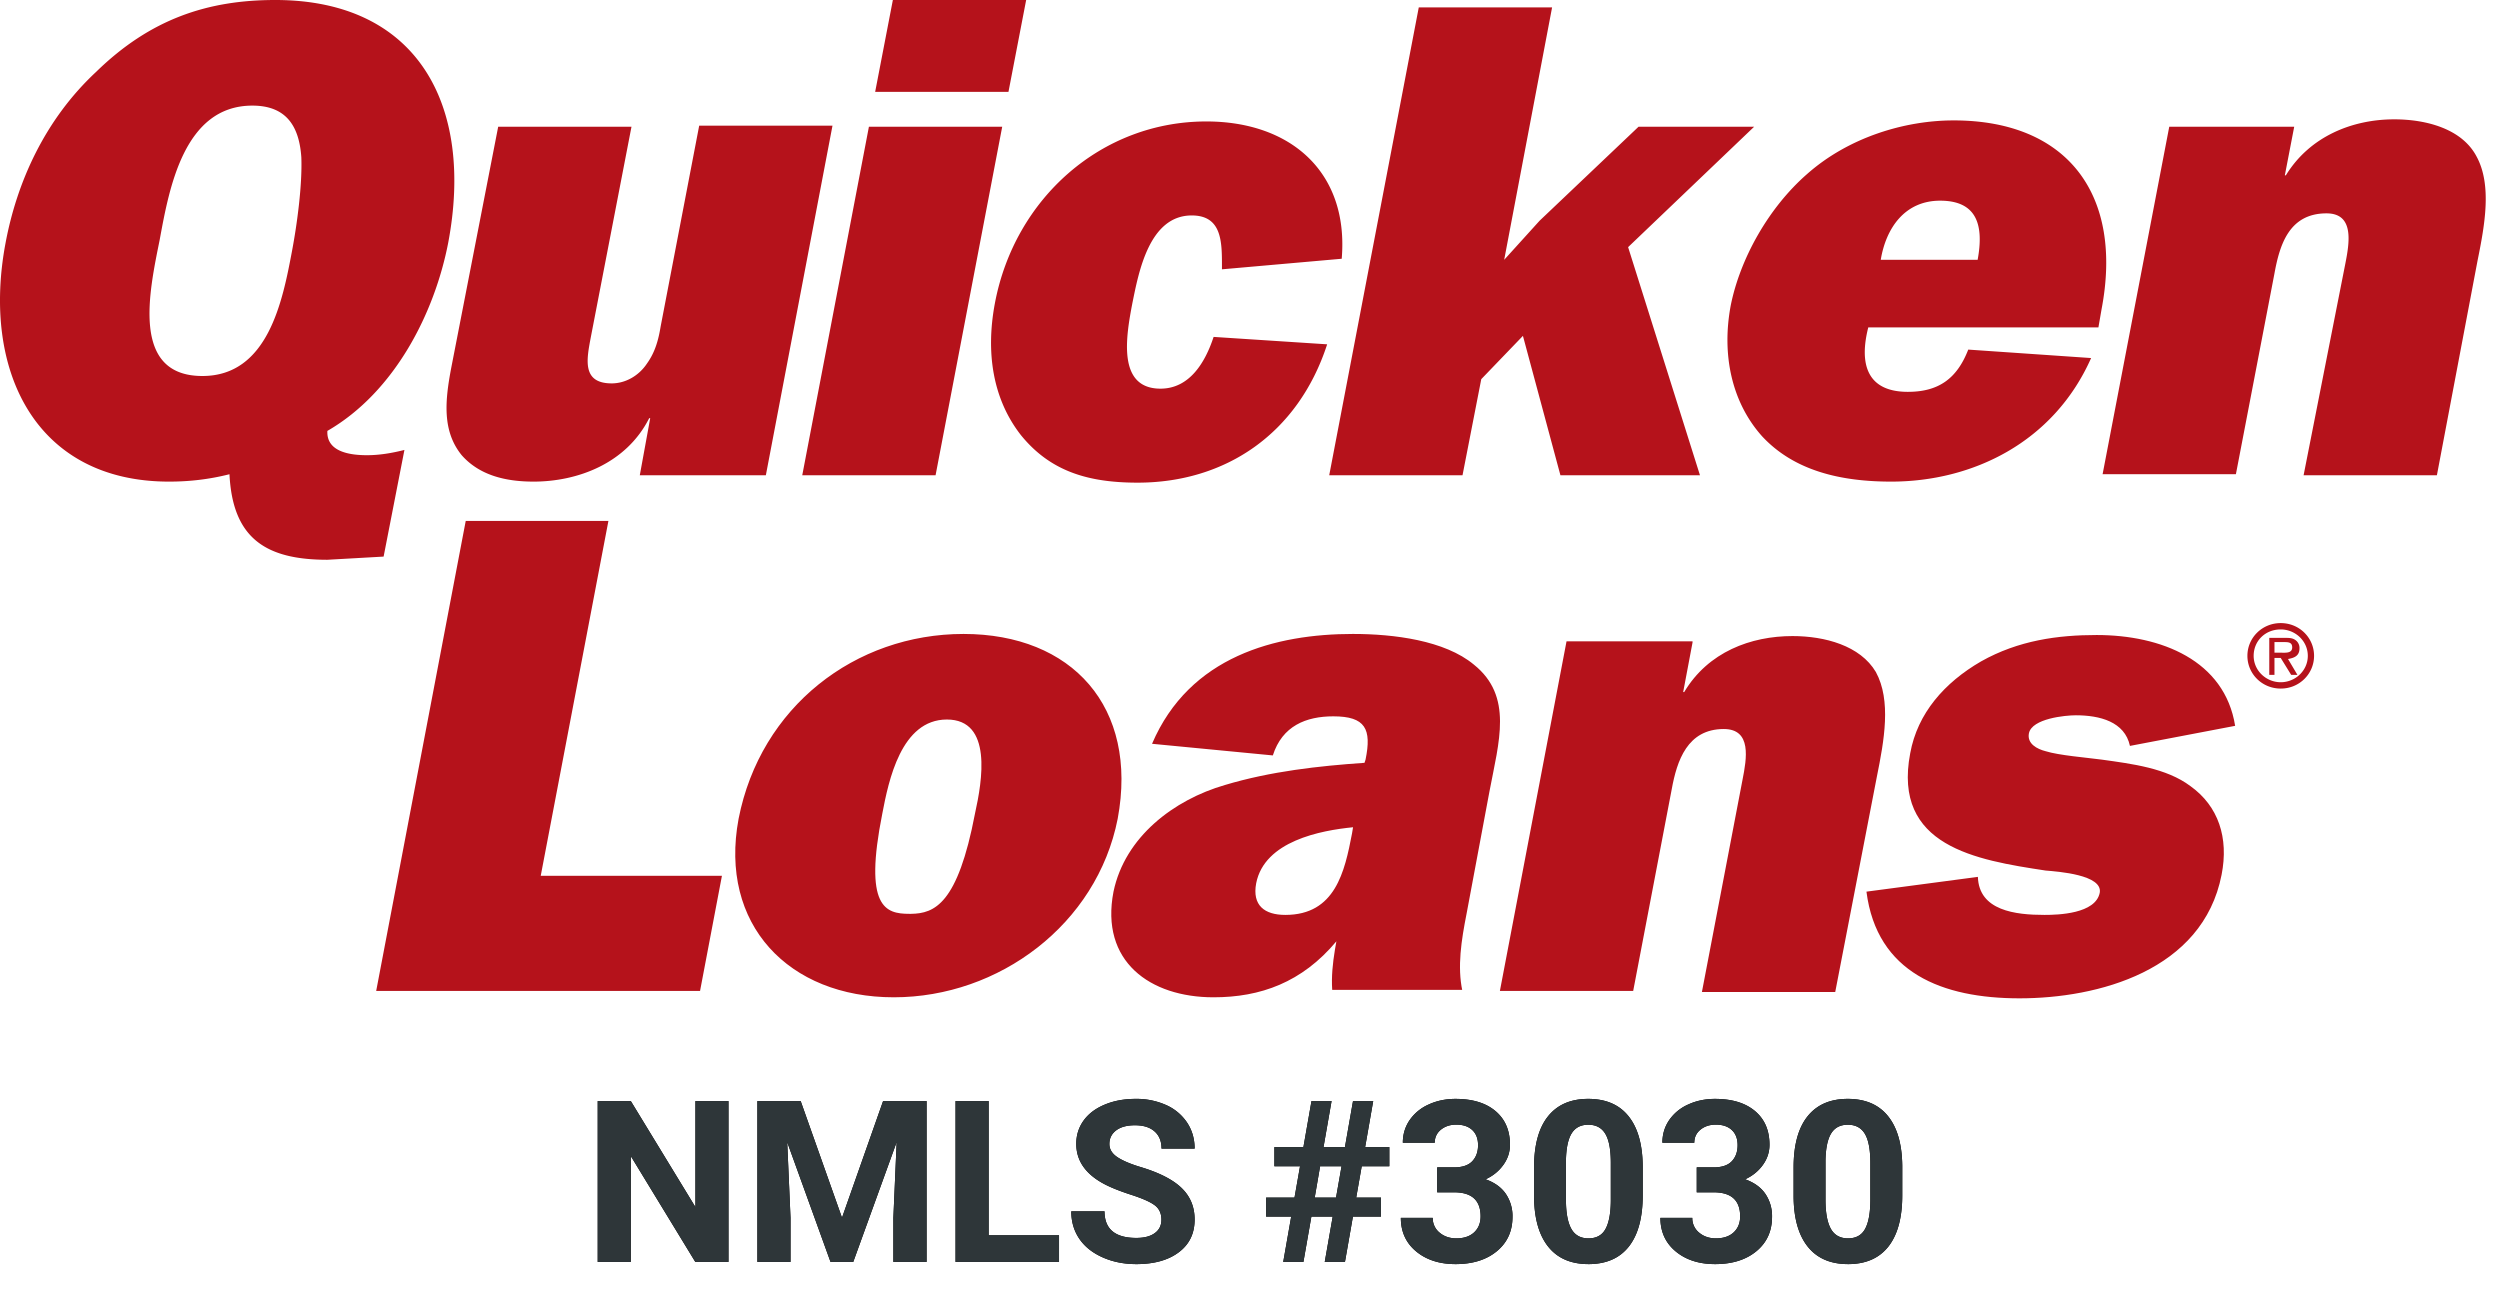
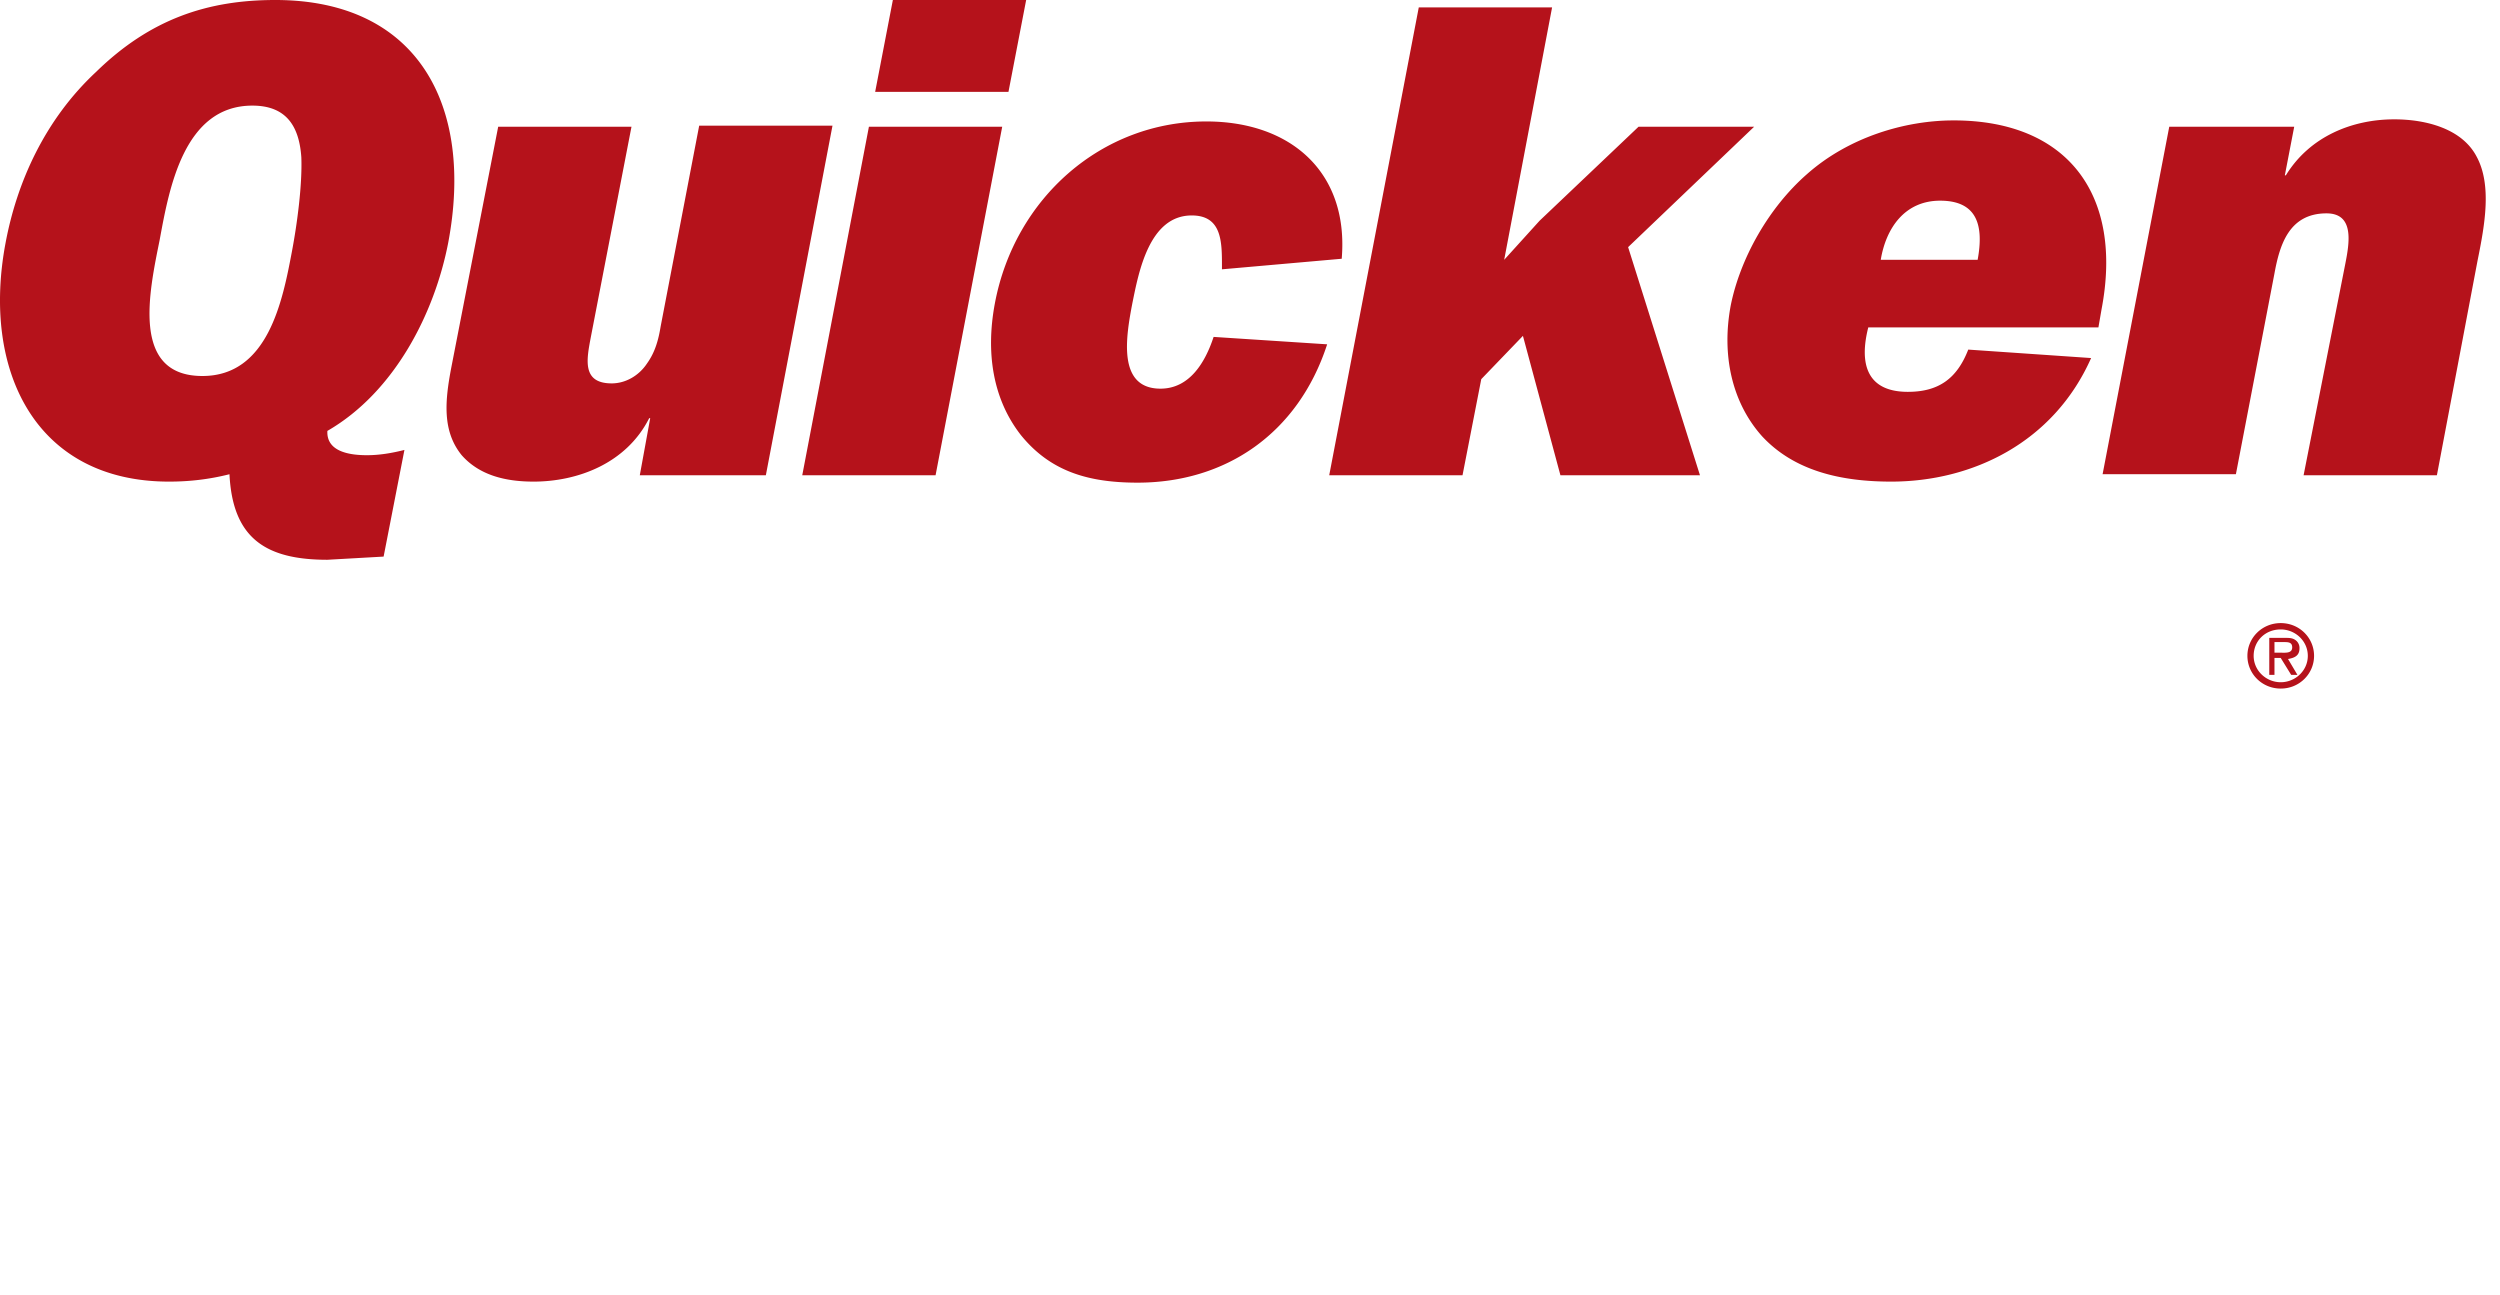
<svg xmlns="http://www.w3.org/2000/svg" xmlns:xlink="http://www.w3.org/1999/xlink" width="110" height="57">
  <defs>
-     <path id="a" d="M1.613 7.429V2.773L4.451 7.43H5.91V.353H4.456v4.665L1.613.353H.156V7.43h1.457zm7.027 0V5.494l-.145-3.333L10.4 7.429h1l1.91-5.273-.145 3.338V7.43h1.462V.353h-1.914l-1.808 5.132L9.087.353H7.182V7.43H8.64zm11.814 0V6.257h-3.096V.353h-1.457V7.43h4.553zm3.402.097c.784 0 1.407-.174 1.87-.523.464-.348.695-.828.695-1.44 0-.551-.189-1.011-.568-1.38-.38-.37-.983-.68-1.813-.929-.45-.136-.791-.282-1.023-.437-.231-.156-.347-.348-.347-.578 0-.247.099-.445.296-.596.198-.15.475-.226.831-.226.37 0 .656.09.86.27.205.18.307.432.307.756h1.457c0-.425-.109-.804-.328-1.137a2.151 2.151 0 00-.92-.776 3.18 3.18 0 00-1.351-.274c-.503 0-.955.084-1.359.253-.403.168-.712.402-.928.702-.215.3-.323.64-.323 1.023 0 .735.402 1.32 1.205 1.754.295.159.695.32 1.2.484.506.163.856.319 1.05.466.195.147.292.359.292.634 0 .253-.097.45-.292.59-.194.142-.465.212-.811.212-.933 0-1.4-.39-1.4-1.171h-1.463c0 .457.118.858.353 1.205.235.347.576.62 1.023.819.447.2.942.299 1.487.299zm7.352-.097l.35-1.993h.938l-.35 1.993h.89l.35-1.993h1.234V4.6H33.53l.243-1.38h1.215v-.845h-1.064l.354-2.022h-.889l-.355 2.022h-.942l.354-2.022h-.884l-.355 2.022H29.93v.845h1.128l-.243 1.38h-1.25v.836h1.104l-.35 1.993h.89zM32.642 4.6h-.938l.238-1.38h.943l-.243 1.38zM37.9 7.526c.755 0 1.361-.19 1.82-.569.458-.379.687-.883.687-1.511a1.74 1.74 0 00-.294-1.01c-.196-.286-.493-.5-.891-.642.32-.146.58-.355.777-.627.198-.272.297-.57.297-.894 0-.629-.213-1.122-.637-1.48-.424-.358-1.01-.537-1.76-.537-.43 0-.825.082-1.183.248a1.991 1.991 0 00-.835.687c-.2.294-.3.625-.3.994h1.405c0-.236.09-.428.272-.576.182-.147.407-.22.676-.22.298 0 .532.079.702.237.17.159.255.38.255.666 0 .295-.086.531-.257.71-.172.178-.436.267-.793.267h-.748v1.098h.744c.777 0 1.166.353 1.166 1.06 0 .291-.095.525-.284.702-.19.176-.452.264-.785.264-.292 0-.537-.084-.736-.252a.814.814 0 01-.3-.651h-1.404c0 .612.225 1.104.673 1.477.449.372 1.027.559 1.733.559zm5.85 0c.781 0 1.374-.26 1.78-.778.404-.518.607-1.266.607-2.245V3.201c-.01-.95-.219-1.678-.627-2.185-.408-.507-.998-.76-1.769-.76-.771 0-1.362.256-1.771.768-.41.512-.615 1.262-.615 2.25v1.302c.01.95.219 1.678.627 2.187.408.508.998.763 1.769.763zm0-1.133c-.346 0-.598-.14-.755-.42-.157-.28-.236-.709-.236-1.285v-1.72c.01-.542.093-.94.25-1.194.158-.254.402-.381.732-.381.34 0 .59.134.75.4.161.268.241.695.241 1.281v1.682c-.006.554-.086.965-.238 1.234s-.4.403-.743.403zm5.57 1.133c.755 0 1.361-.19 1.82-.569.458-.379.687-.883.687-1.511a1.74 1.74 0 00-.294-1.01c-.196-.286-.493-.5-.891-.642.32-.146.58-.355.777-.627.198-.272.296-.57.296-.894 0-.629-.212-1.122-.636-1.48-.425-.358-1.01-.537-1.76-.537-.43 0-.825.082-1.183.248a1.991 1.991 0 00-.835.687c-.2.294-.3.625-.3.994h1.405c0-.236.09-.428.272-.576.182-.147.407-.22.676-.22.298 0 .532.079.702.237.17.159.255.38.255.666 0 .295-.086.531-.257.71-.172.178-.436.267-.793.267h-.748v1.098h.744c.777 0 1.166.353 1.166 1.06 0 .291-.095.525-.284.702-.19.176-.452.264-.785.264-.292 0-.537-.084-.736-.252a.814.814 0 01-.3-.651h-1.404c0 .612.225 1.104.673 1.477.449.372 1.026.559 1.733.559zm5.85 0c.781 0 1.374-.26 1.78-.778.404-.518.607-1.266.607-2.245V3.201c-.01-.95-.219-1.678-.627-2.185-.408-.507-.998-.76-1.77-.76-.77 0-1.36.256-1.77.768-.41.512-.615 1.262-.615 2.25v1.302c.01.95.219 1.678.627 2.187.408.508.998.763 1.769.763zm0-1.133c-.346 0-.598-.14-.755-.42-.157-.28-.236-.709-.236-1.285v-1.72c.01-.542.093-.94.25-1.194.158-.254.401-.381.732-.381.34 0 .59.134.75.4.161.268.241.695.241 1.281v1.682c-.006.554-.086.965-.238 1.234s-.4.403-.743.403z" />
-   </defs>
+     </defs>
  <g fill="none" fill-rule="evenodd">
    <g fill-rule="nonzero" transform="translate(-41 -616)">
      <g transform="translate(41 616)">
        <g fill="#B5121B">
          <g>
            <path d="M.245 10.688c-1.054 5.577 1.283 10.503 7.194 10.503.87 0 1.741-.093 2.658-.325.137 2.788 1.558 3.764 4.307 3.764l2.475-.14.916-4.693c-.55.14-1.1.232-1.65.232-.733 0-1.787-.14-1.74-1.069 2.978-1.72 4.719-5.205 5.315-8.272C20.865 4.648 18.39 0 12.113 0 9.135 0 6.614.836 4.232 3.16 1.986 5.251.749 7.993.245 10.688zm8.66 5.856c-3.161 0-2.336-3.718-1.878-5.995.412-2.23 1.054-5.902 4.078-5.902 1.512 0 2.062.93 2.154 2.277.045 1.208-.184 2.928-.413 4.136-.412 2.184-1.054 5.484-3.94 5.484zm19.246 4.368l.458-2.51h-.046c-1.008 1.999-3.161 2.789-5.086 2.789-1.237 0-2.383-.279-3.162-1.162-.87-1.069-.733-2.416-.458-3.857L21.92 5.577h5.865l-1.787 9.247c-.183.976-.412 2.045.917 2.045.596 0 1.191-.325 1.558-.883.366-.511.504-1.069.596-1.626l1.695-8.83h5.865l-2.932 15.382H28.15zM44.372 4.043h-5.865L39.286 0h5.865l-.779 4.043zm-3.207 16.869h-5.866l2.933-15.335h5.865l-2.932 15.335zm17.23-5.762c-1.284 3.95-4.492 6.087-8.34 6.087-2.2 0-3.85-.51-5.133-2.09-1.237-1.58-1.558-3.626-1.145-5.81.87-4.6 4.674-7.993 9.302-7.993 3.711 0 6.277 2.23 5.957 6.041l-5.27.465v-.14c0-1.068 0-2.23-1.329-2.23-1.879 0-2.337 2.51-2.612 3.857-.275 1.44-.687 3.764 1.237 3.764 1.283 0 1.97-1.161 2.337-2.277l4.995.326zm13.242-4.276l3.162 10.038h-6.14l-1.65-6.134-1.833 1.905-.825 4.229h-5.865L62.426.325h5.866l-2.108 11.107 1.558-1.72 4.353-4.135h5.086l-5.544 5.297zM86.603 15.382c-.504 1.301-1.329 1.859-2.658 1.859-1.787 0-2.154-1.208-1.741-2.835H92.33l.137-.79c.962-5.019-1.466-8.318-6.507-8.318-2.153 0-4.628.743-6.46 2.37-1.696 1.487-2.933 3.717-3.346 5.762-.412 2.184.046 4.276 1.375 5.763 1.42 1.533 3.482 1.998 5.682 1.998 3.574 0 7.148-1.72 8.798-5.437l-5.407-.372zm-3.85-3.95c.23-1.394 1.055-2.602 2.613-2.602 1.65 0 1.924 1.115 1.65 2.602h-4.262zm18.192-5.855l-.412 2.137h.046c1.054-1.72 2.932-2.463 4.765-2.463 1.42 0 2.979.418 3.62 1.627.688 1.254.367 3.02.046 4.6l-1.787 9.434h-5.865l1.833-9.294c.183-.93.412-2.23-.825-2.23-1.65 0-2.062 1.393-2.291 2.648l-1.696 8.83h-5.865l2.933-15.29h5.498zm-.638 23.14c.229 0 .55.047.55-.232 0-.233-.184-.233-.367-.233h-.413v.465h.23zm.779.976h-.275l-.459-.744h-.275v.744h-.229v-1.626h.734c.137 0 .274 0 .412.092a.425.425 0 01.183.372c0 .326-.229.418-.504.465l.413.697zm-1.925-.836c0 .65.55 1.161 1.191 1.161.642 0 1.192-.51 1.192-1.161s-.55-1.162-1.192-1.162c-.687 0-1.191.51-1.191 1.162zm-.275 0c0-.79.642-1.441 1.466-1.441.825 0 1.467.65 1.467 1.44 0 .79-.642 1.441-1.467 1.441-.824 0-1.466-.65-1.466-1.44z" />
          </g>
          <g transform="translate(16.552 22.922)">
-             <path d="M14.25 20.68H0L3.94 0h6.278L7.24 15.614h7.973zM25.844 4.972c4.766 0 7.698 3.207 6.782 8.133-.917 4.647-5.224 7.854-9.852 7.854s-7.698-3.207-6.828-7.854c.963-4.926 5.132-8.133 9.898-8.133zm-.733 3.765c-2.016 0-2.566 2.695-2.841 4.136-.825 4.135.137 4.414 1.191 4.414h.076c1.028-.017 2.05-.422 2.811-4.414.32-1.441.78-4.136-1.237-4.136zM42.982 4.972c1.787 0 4.032.28 5.315 1.348 1.741 1.394 1.1 3.392.688 5.577l-1.009 5.39c-.229 1.162-.412 2.324-.183 3.393l-.009-.048-5.719.001c-.038-.58.02-1.162.12-1.77l.064-.367c-1.513 1.812-3.345 2.463-5.407 2.463-2.796 0-4.995-1.58-4.4-4.648.505-2.416 2.658-4.043 4.904-4.693 2.016-.604 4.124-.837 6.14-.976l.046-.14c.275-1.347 0-1.905-1.42-1.905-1.192 0-2.246.418-2.659 1.72l-5.315-.512c1.65-3.857 5.453-4.833 8.844-4.833zm0 8.505c-1.42.14-3.895.604-4.262 2.463-.183.976.367 1.394 1.283 1.394 2.2 0 2.612-1.906 2.933-3.579zM57.92 5.344l-.412 2.184h.045c1.054-1.766 2.933-2.463 4.766-2.463 1.42 0 2.978.419 3.666 1.58.687 1.255.366 3.021.046 4.601l-1.833 9.48h-5.866l1.787-9.34c.184-.93.413-2.231-.824-2.231-1.604 0-2.062 1.394-2.291 2.649l-1.696 8.876h-5.865l2.932-15.382h5.545v.046zM70.475 15.66c.046 1.488 1.65 1.674 2.933 1.674.596 0 2.245-.047 2.429-.976.137-.79-1.833-.93-2.383-.976-3.07-.465-6.736-1.069-5.957-5.158.32-1.766 1.512-3.114 3.116-4.043 1.65-.93 3.39-1.162 5.086-1.162 2.841 0 5.636 1.115 6.095 3.996l-4.628.883c-.23-1.068-1.33-1.347-2.383-1.347-.458 0-1.925.14-2.062.79-.092.464.366.697.733.79.596.186 1.787.279 2.474.371 1.33.186 2.841.372 3.895 1.162 1.237.883 1.696 2.277 1.375 3.904-.825 4.229-5.453 5.437-8.89 5.437-3.39 0-6.277-1.115-6.736-4.694l4.903-.65z" />
-           </g>
+             </g>
        </g>
        <g transform="translate(26.143 48.095)">
          <use fill="#000" xlink:href="#a" />
          <use fill="#2E3639" xlink:href="#a" />
        </g>
      </g>
    </g>
  </g>
</svg>